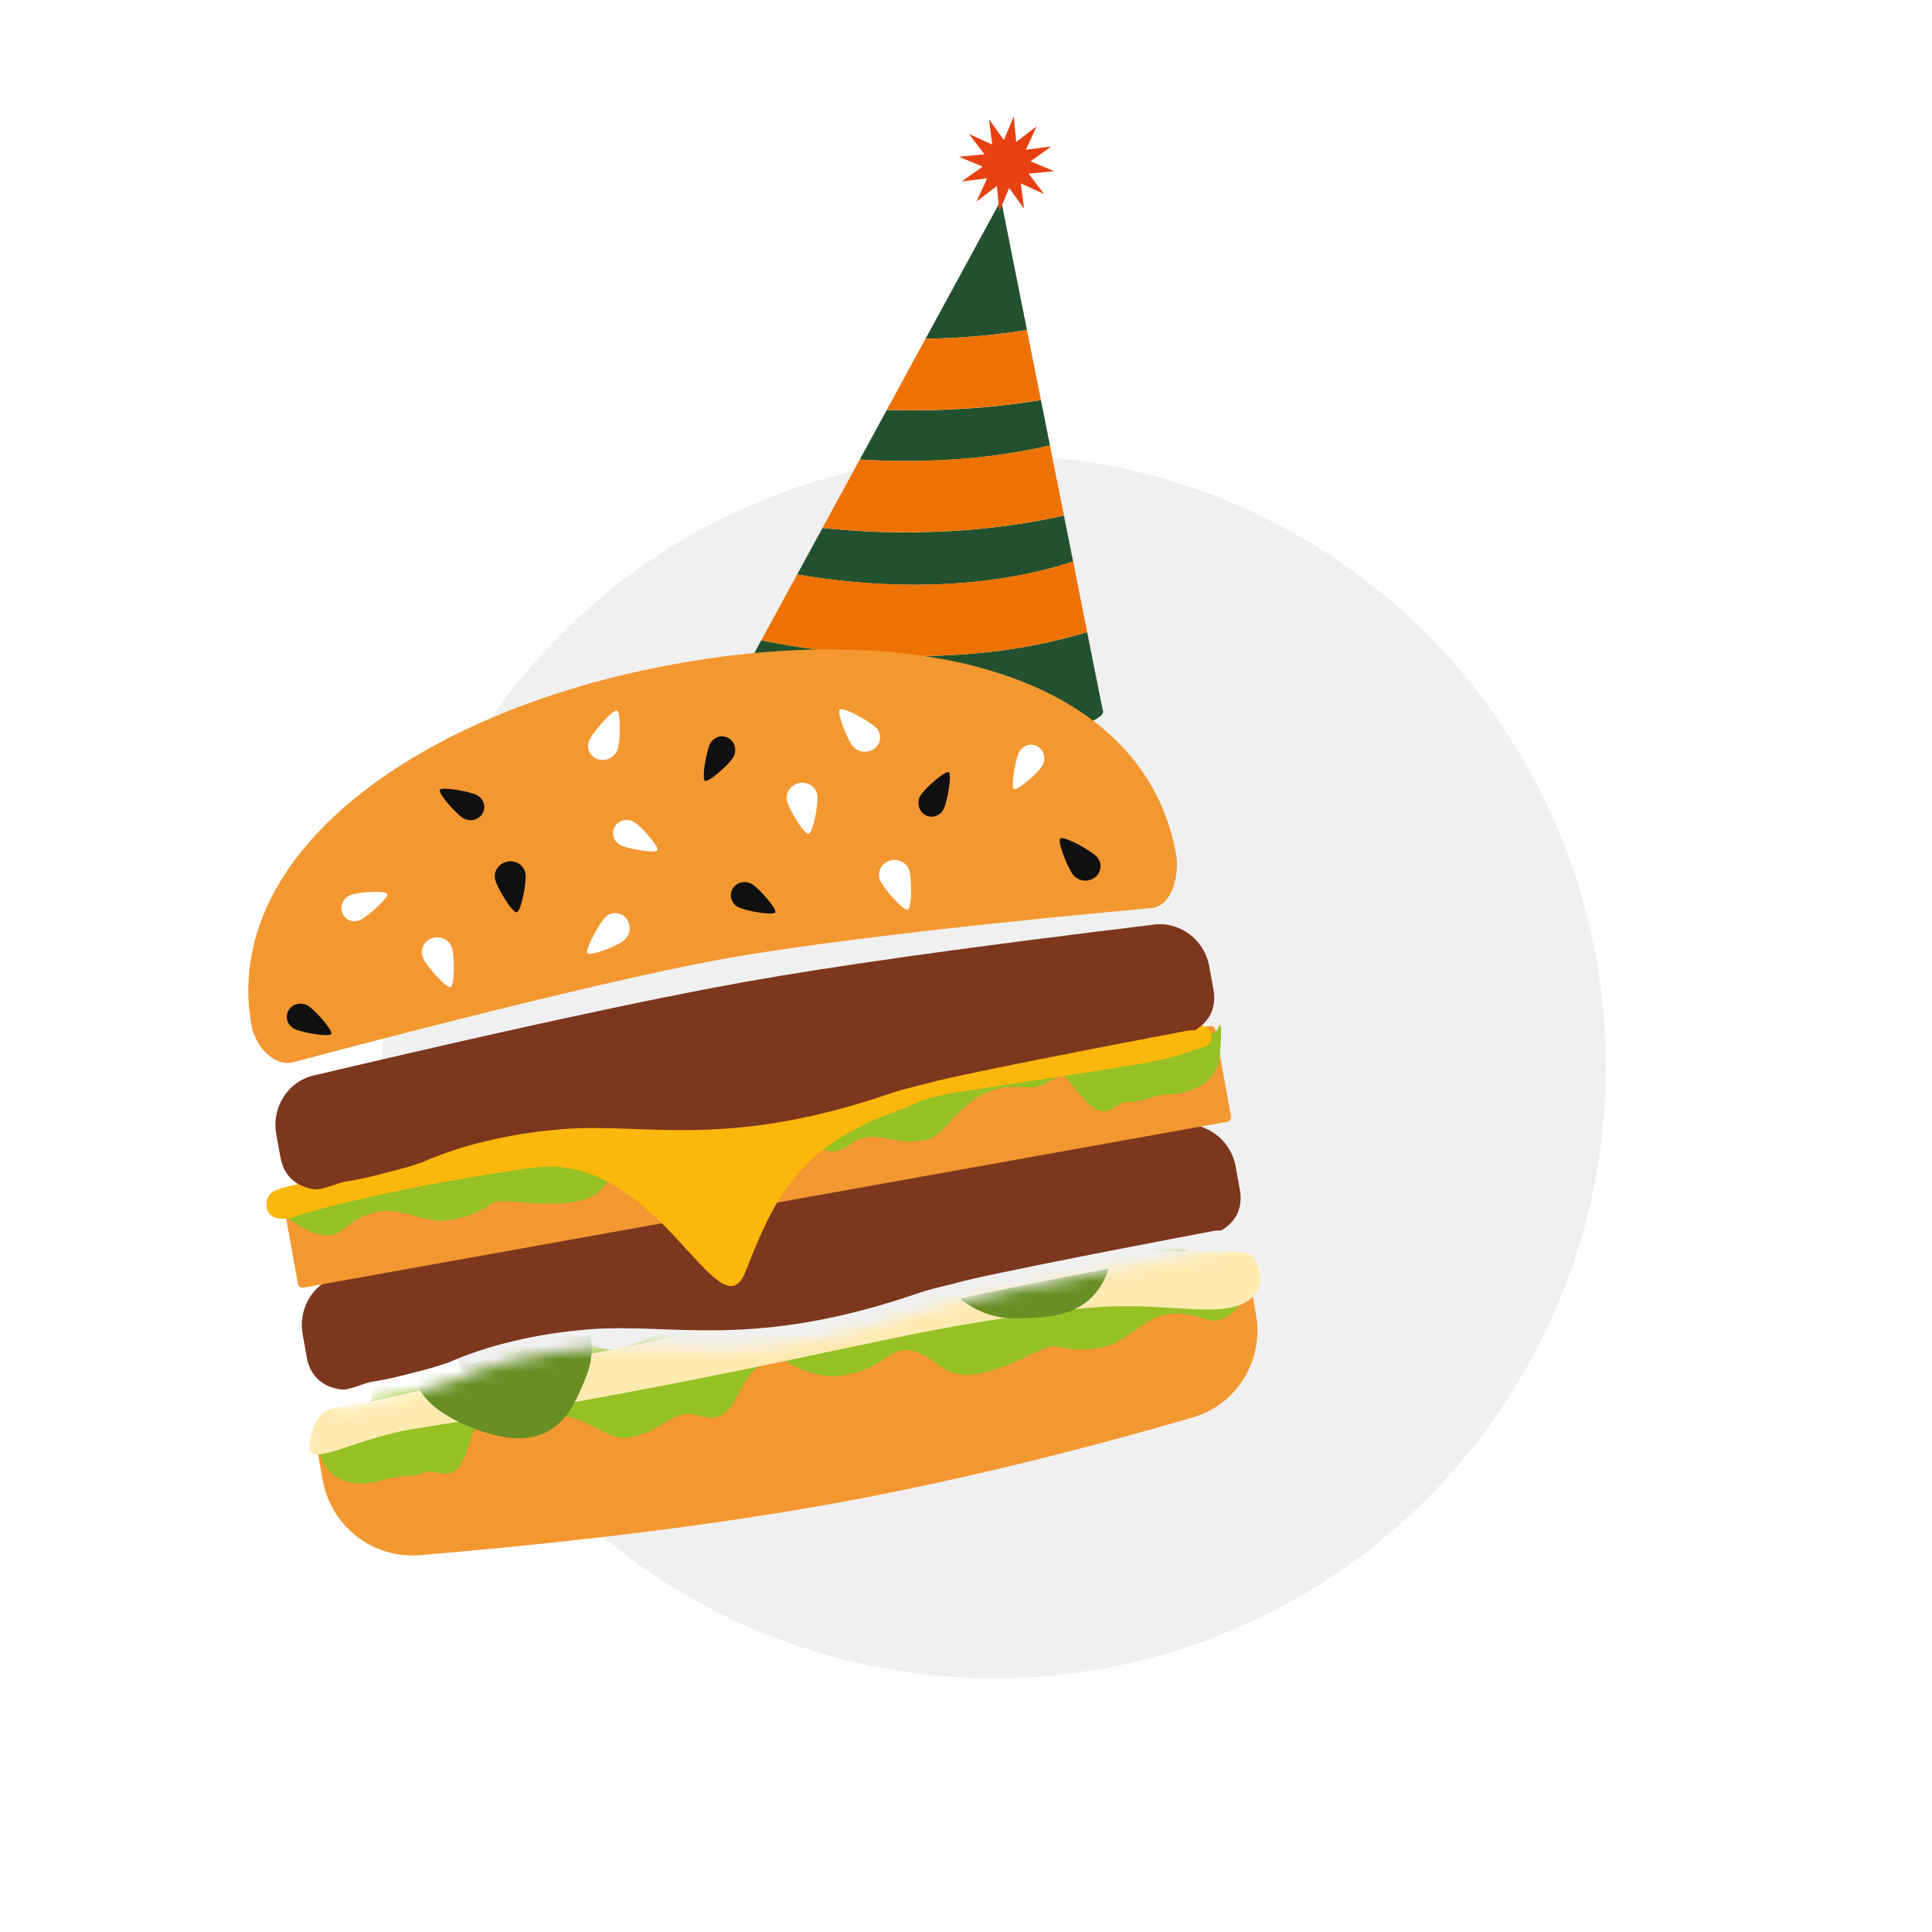
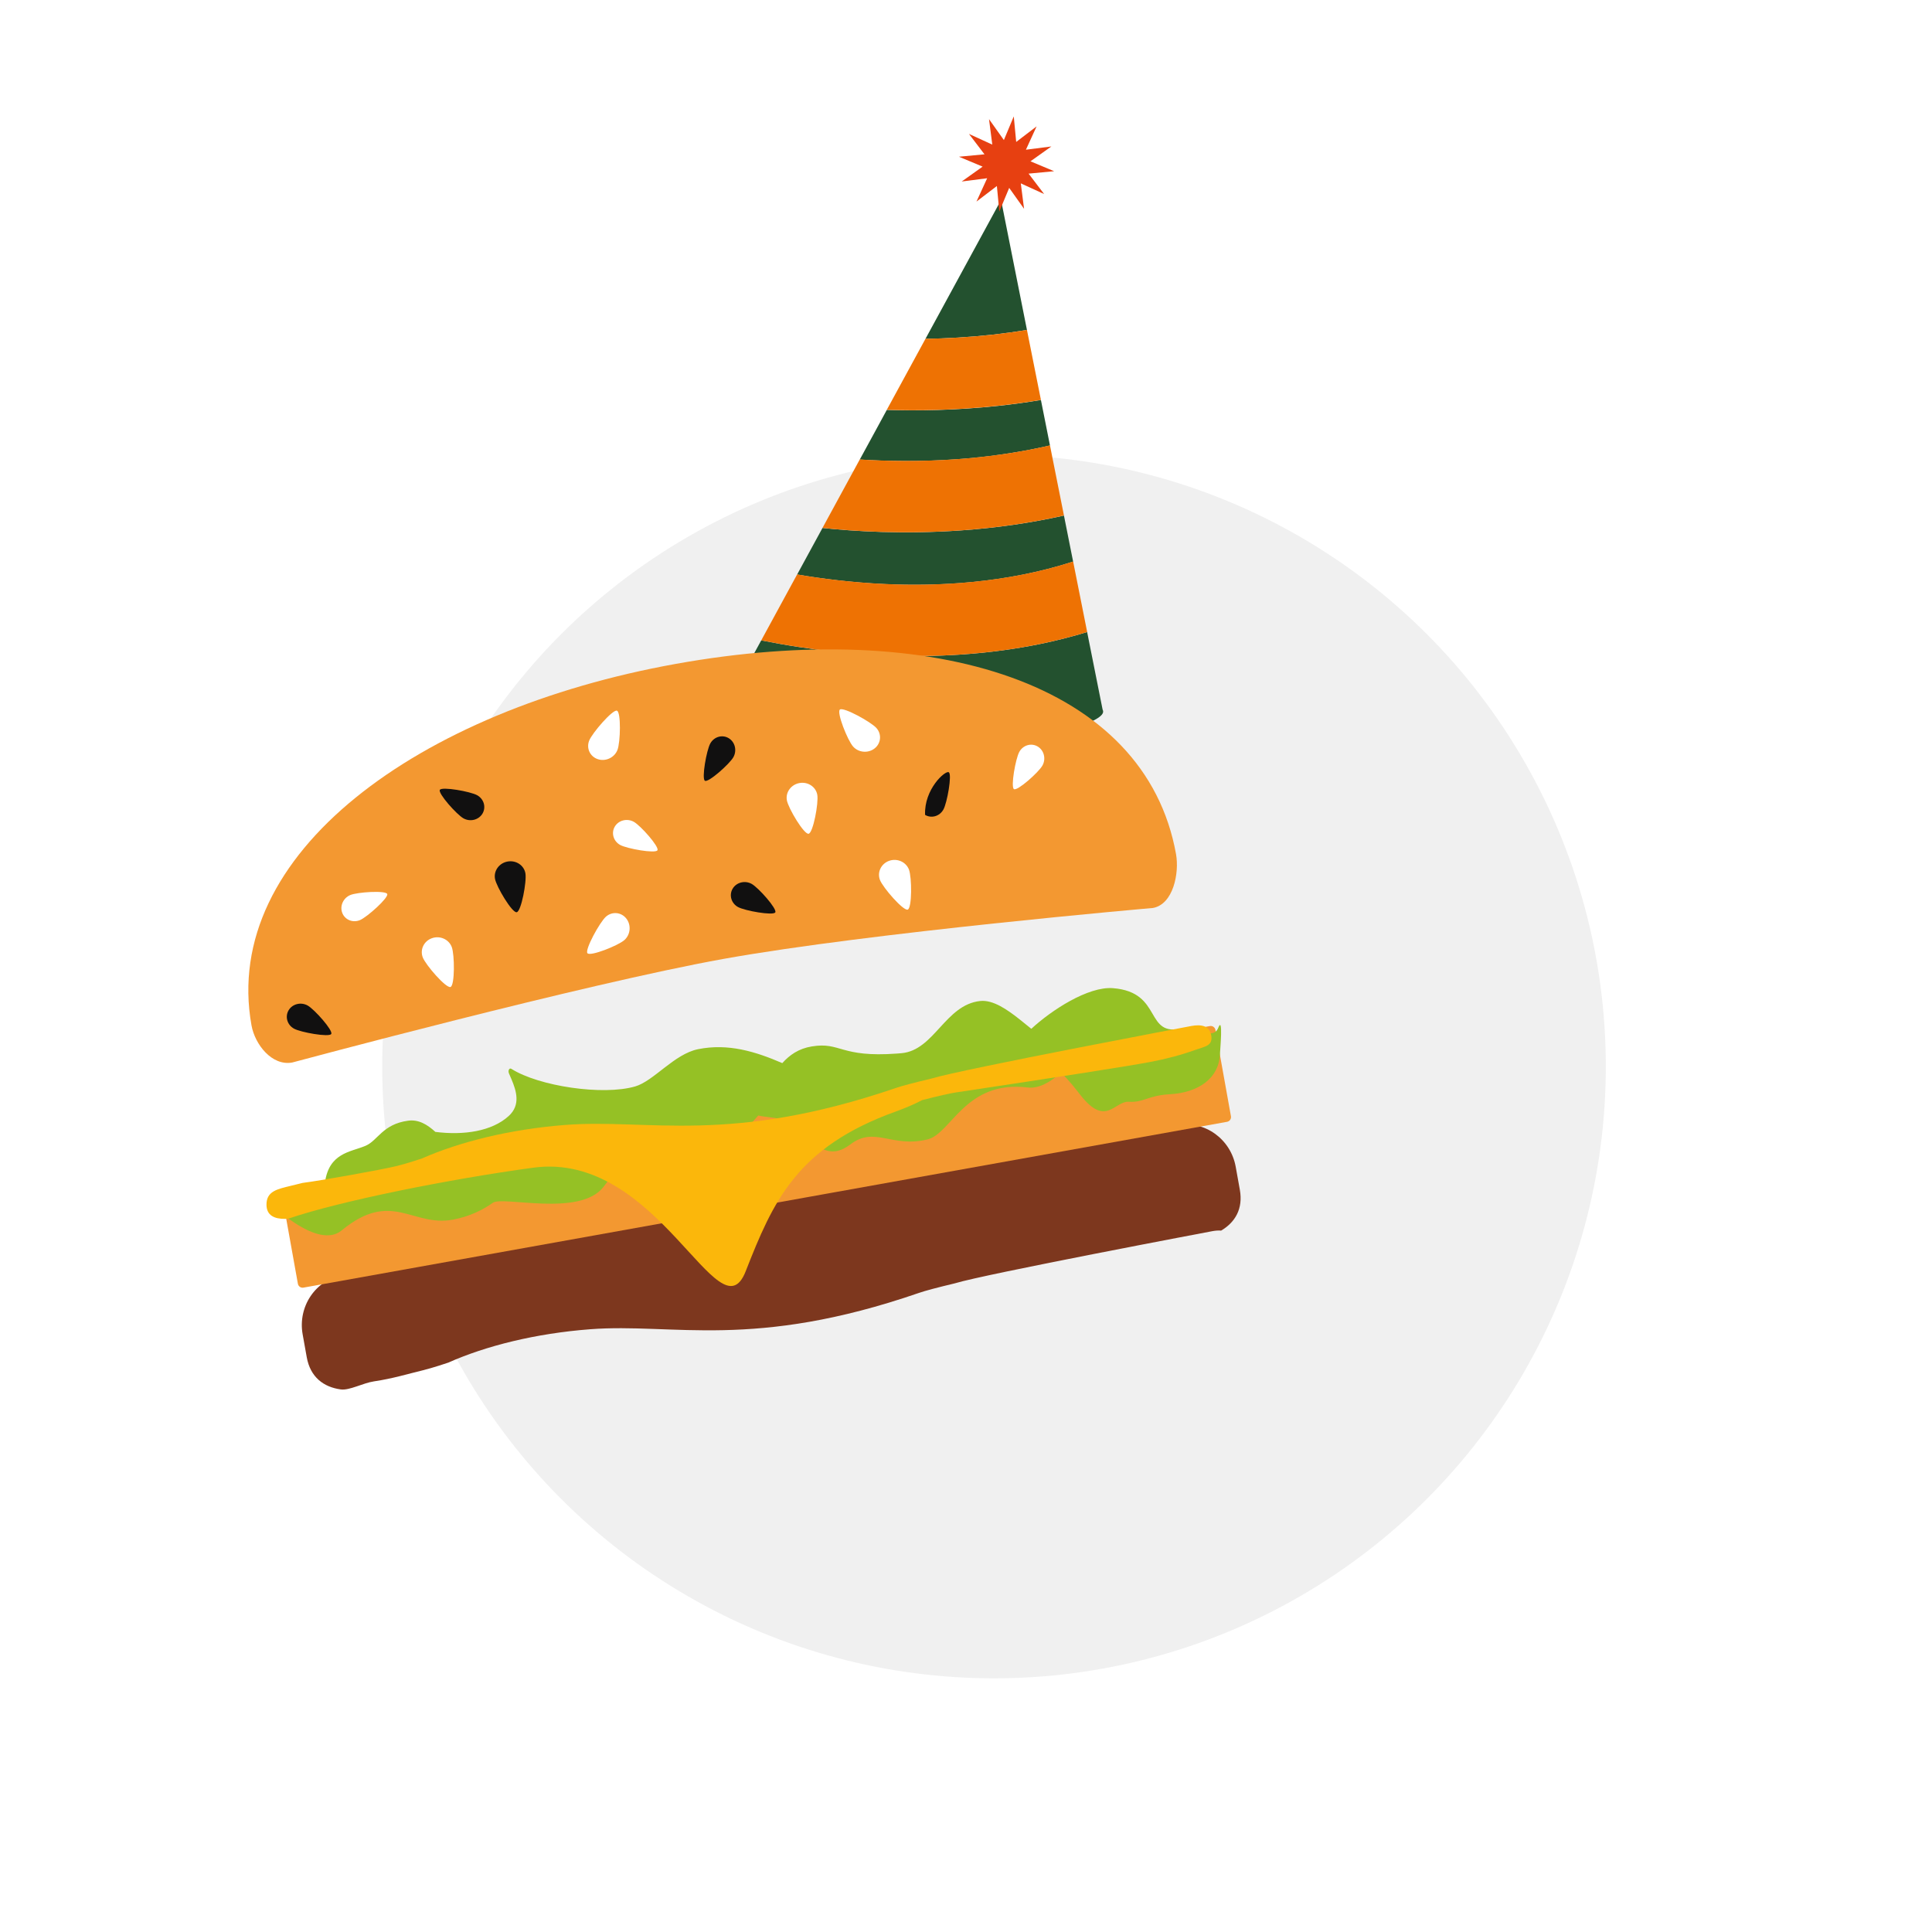
<svg xmlns="http://www.w3.org/2000/svg" width="150" height="150" viewBox="0 0 150 150" fill="none">
  <rect width="150" height="150" fill="white" />
  <circle cx="77.175" cy="82.805" r="47.5" fill="#F0F0F0" />
  <path d="M68.269 50.865C65.974 50.752 63.863 50.513 62.032 50.235C60.95 50.07 59.968 49.891 59.102 49.718L58.429 50.952C58.373 51.009 58.341 51.069 58.331 51.133C58.172 52.177 63.869 55.839 71.414 56.987C78.957 58.136 85.487 56.332 85.646 55.289C85.655 55.224 85.643 55.158 85.605 55.087L84.405 49.071C83.234 49.431 82.026 49.739 80.786 49.993C76.91 50.791 72.697 51.085 68.269 50.865Z" fill="#23512F" />
  <path d="M81.52 34.587L80.817 31.056C79.73 31.238 78.622 31.391 77.498 31.512C74.153 31.869 71.159 31.901 68.851 31.825L68.029 33.339L66.753 35.679C68.817 35.809 71.445 35.862 74.347 35.652C76.492 35.494 78.952 35.18 81.52 34.587Z" fill="#23512F" />
  <path d="M79.732 25.615L77.722 15.528L71.853 26.307C73.42 26.281 75.177 26.19 77.045 25.987C77.898 25.891 78.798 25.77 79.732 25.615Z" fill="#23512F" />
  <path d="M63.858 40.991L61.889 44.605C63.798 44.932 66.122 45.226 68.683 45.347C72.795 45.541 78.112 45.287 83.317 43.603L82.605 40.027C80.061 40.6 77.382 40.987 74.591 41.183C70.108 41.496 66.268 41.249 63.858 40.991Z" fill="#23512F" />
  <path d="M61.889 44.599L59.103 49.717C59.968 49.891 60.95 50.07 62.033 50.234C63.865 50.512 65.976 50.751 68.271 50.864C72.698 51.083 76.91 50.79 80.788 49.992C82.028 49.736 83.236 49.429 84.407 49.07L83.318 43.596C78.113 45.279 72.796 45.532 68.685 45.34C66.123 45.221 63.797 44.925 61.889 44.599Z" fill="#EE7203" />
  <path d="M81.52 34.581C78.952 35.174 76.493 35.489 74.346 35.646C71.443 35.856 68.816 35.803 66.752 35.673L63.858 40.988C66.268 41.246 70.108 41.493 74.592 41.18C77.382 40.984 80.062 40.597 82.605 40.023L81.684 35.408L81.52 34.581Z" fill="#EE7203" />
  <path d="M80.817 31.051L79.732 25.615C78.798 25.77 77.898 25.891 77.045 25.986C75.177 26.19 73.42 26.28 71.853 26.305L68.85 31.818C71.158 31.895 74.153 31.863 77.496 31.505C78.622 31.386 79.73 31.233 80.817 31.051Z" fill="#EE7203" />
  <path d="M78.709 9.037L78.897 11.02L80.482 9.812L79.652 11.624L81.628 11.371L80.005 12.524L81.842 13.293L79.859 13.481L81.067 15.066L79.255 14.236L79.508 16.212L78.354 14.588L77.586 16.427L77.398 14.442L75.813 15.65L76.643 13.839L74.667 14.092L76.291 12.937L74.453 12.168L76.436 11.981L75.229 10.397L77.041 11.227L76.787 9.25L77.941 10.874L78.709 9.037Z" fill="#E74011" />
  <mask id="mask0_5810_346" style="mask-type:luminance" maskUnits="userSpaceOnUse" x="22" y="94" width="80" height="30">
-     <path d="M96.66 94.599C96.925 96.072 96.159 96.355 95.068 96.997C94.864 96.978 94.638 96.996 94.4 97.038C94.393 97.04 76.726 100.373 74.383 101.094C73.013 101.421 72.094 101.667 71.624 101.829C58.722 106.28 52.558 104.161 46.083 104.654C41.846 104.978 37.978 105.948 35.064 107.247C35.033 107.261 33.809 107.668 33.119 107.835C31.884 108.133 30.771 108.483 29.291 108.703C28.443 108.829 27.397 109.418 26.721 109.328C25.389 109.148 24.357 108.377 24.078 106.834L22.977 115.545L27.454 123.677C27.454 123.677 42.483 123.604 42.637 123.577C42.791 123.55 88.216 115.898 88.216 115.898L99.9 110.772L101.673 102.844L96.66 94.599Z" fill="white" />
-   </mask>
+     </mask>
  <g mask="url(#mask0_5810_346)">
    <path fill-rule="evenodd" clip-rule="evenodd" d="M25.047 114.89C25.695 118.496 28.933 121.042 32.584 120.741C40.003 120.13 52.713 118.887 64.403 116.789C75.658 114.768 86.28 111.898 92.621 110.044C96.079 109.034 98.151 105.57 97.514 102.024L96.928 98.758L24.486 111.764L25.047 114.89Z" fill="#F39831" />
    <path d="M48.173 104.662L48.507 104.568C52.782 103.331 52.273 102.184 54.523 101.747C55.541 101.548 56.366 101.772 57.118 102.165C58.753 100.599 60.528 99.243 62.879 98.876C64.739 98.585 66.958 99.995 68.452 99.889C71.062 99.702 75.474 97.266 76.994 95.262C77.104 95.116 77.303 95.293 77.291 95.527L77.264 96.02C77.221 97 77.275 98.147 78.454 98.626C80.097 99.291 82.266 98.825 84.226 97.803C84.625 97.023 85.123 96.427 85.91 96.251C87.848 95.819 88.642 96.868 89.656 96.928L89.769 96.933C90.969 96.971 92.535 96.484 93.617 98.486C94.698 100.488 97.672 98.919 97.672 98.919C97.672 98.919 95.945 103.144 93.768 102.464L93.672 102.433C88.951 100.812 88.484 104.124 85.304 104.669C83.999 104.892 82.858 104.76 81.952 104.517C81.045 104.274 76 107.931 73.469 106.349L73.172 106.159C71.748 105.234 70.747 104.389 69.392 105.055C68.581 105.453 67.672 106.535 65.097 106.824C63.437 107.012 61.739 106.117 60.278 105.334C59.222 106.024 58.5 105.914 57.489 107.941L57.426 108.069C56.64 109.694 55.905 110.357 54.439 109.949L54.345 109.922C52.067 109.233 51.445 111.321 48.593 111.647C46.707 111.861 44.258 108.339 39.918 110.569C39.153 110.961 38.135 110.815 37.086 110.388C36.686 111.21 36.446 112.013 36.262 112.582C35.304 115.553 33.97 113.931 32.968 114.326L32.926 114.344C31.93 114.795 31.376 114.429 29.908 114.853L29.764 114.897C27.605 115.569 25.726 115.06 25.01 113.326C24.889 113.035 23.703 110.567 24.436 111.383C25.167 112.2 26.242 110.54 26.985 110.456C30.134 110.097 27.436 107.312 31.018 105.648C32.777 104.832 36.114 105.594 38.062 106.4L38.63 105.447C39.29 104.354 40.059 103.241 41.038 102.994C43.688 102.32 45.707 105.34 48.173 104.662Z" fill="#95C125" />
    <path d="M84.452 101.547C74.585 102.52 69.466 103.946 57.214 106.437C44.961 108.929 37.663 110.064 32.311 110.908C26.958 111.752 23.32 114.519 24.105 111.659C24.89 108.799 25.292 109.641 29.999 108.557C34.707 107.473 45.996 104.974 56.978 102.883C65.885 101.188 84.885 96.607 93.137 97.184C95.059 97.318 96.875 96.917 97.301 97.595C98.498 99.503 97.81 101.179 95.204 101.582C92.908 101.939 89.073 101.092 84.452 101.547Z" fill="#FFEAB0" />
    <path d="M45.157 103.771C45.321 104.702 45.24 105.667 44.874 106.585C43.741 109.421 42.523 112.469 36.899 110.212C34.414 109.214 33.265 108.064 32.854 106.844C37.364 105.667 41.387 104.662 44.922 103.827L45.157 103.771Z" fill="#688E24" />
    <path d="M45.843 103.615C46.038 104.675 45.948 105.783 45.523 106.837C45.413 107.113 45.362 107.237 45.298 107.393C44.519 109.282 43.848 110.333 42.7 111.032C41.228 111.929 39.265 111.891 36.633 110.842C34.111 109.838 32.678 108.584 32.172 107.022C32.638 106.901 33.098 106.78 33.553 106.663C33.939 107.739 35.05 108.684 37.163 109.526C39.417 110.424 40.925 110.453 41.959 109.823C42.771 109.329 43.312 108.483 43.983 106.856C44.045 106.705 44.093 106.585 44.203 106.311C44.512 105.543 44.585 104.73 44.454 103.943C44.897 103.837 45.334 103.735 45.762 103.635L45.843 103.615Z" fill="#688E24" />
    <path d="M75.54 100.603C78.419 99.983 81.624 99.342 85.151 98.68C84.027 101.551 81.356 101.584 78.828 101.615C77.64 101.63 76.53 101.271 75.594 100.639L75.54 100.603Z" fill="#688E24" />
    <path d="M74.544 100.817C75.231 100.667 75.938 100.513 76.663 100.36C77.327 100.675 78.062 100.845 78.834 100.833C79.159 100.827 79.302 100.825 79.48 100.821C81.415 100.774 82.499 100.559 83.334 99.938C83.703 99.664 84.014 99.303 84.262 98.839C84.856 98.724 85.46 98.611 86.074 98.496C85.7 99.655 85.099 100.525 84.27 101.142C83.09 102.02 81.744 102.287 79.497 102.341C79.35 102.345 79.226 102.347 79.014 102.35L78.837 102.353C77.237 102.379 75.771 101.821 74.608 100.872L74.544 100.817Z" fill="#688E24" />
  </g>
  <path fill-rule="evenodd" clip-rule="evenodd" d="M91.425 87.358C93.531 86.979 95.554 88.429 95.941 90.593L96.261 92.375C96.525 93.848 95.898 94.902 94.807 95.544C94.603 95.525 94.377 95.543 94.139 95.585C94.132 95.587 76.465 98.92 74.122 99.641C72.752 99.968 71.833 100.214 71.363 100.376C58.461 104.828 52.297 102.708 45.822 103.202C41.584 103.525 37.718 104.495 34.803 105.794C34.772 105.808 33.548 106.215 32.858 106.382C31.623 106.68 30.51 107.03 29.03 107.25C28.182 107.376 27.136 107.965 26.46 107.875C25.128 107.695 24.096 106.924 23.817 105.382L23.498 103.6C23.109 101.435 24.502 99.374 26.607 98.995C41.151 95.564 52.133 93.179 59.551 91.839L59.785 91.797C66.768 90.544 77.315 89.064 91.425 87.358Z" fill="#7D371E" />
  <path fill-rule="evenodd" clip-rule="evenodd" d="M95.269 87.097L23.56 99.971C23.358 100.008 23.163 99.874 23.128 99.67L21.925 92.97C21.888 92.768 22.023 92.573 22.226 92.537L93.935 79.663C94.137 79.626 94.331 79.761 94.367 79.964L95.57 86.665C95.605 86.867 95.471 87.061 95.269 87.097Z" fill="#F39831" />
  <path d="M69.992 81.769L69.646 81.798C65.208 82.125 65.287 80.872 63.025 81.245C62 81.413 61.305 81.91 60.737 82.54C58.659 81.64 56.523 80.986 54.192 81.46C52.346 81.835 50.758 83.929 49.319 84.349C46.806 85.081 41.823 84.332 39.701 82.983C39.547 82.885 39.422 83.119 39.513 83.334L39.709 83.789C40.09 84.692 40.439 85.785 39.499 86.644C38.19 87.84 35.994 88.158 33.801 87.88C33.155 87.287 32.48 86.901 31.682 87.011C29.714 87.279 29.335 88.54 28.405 88.948L28.3 88.992C27.187 89.445 25.55 89.533 25.233 91.786C24.917 94.039 21.252 93.663 21.252 93.663C21.252 93.663 24.671 96.964 26.476 95.568L26.555 95.506C30.417 92.344 32.007 95.287 35.178 94.69C36.479 94.446 37.503 93.925 38.268 93.382C39.034 92.838 45.038 94.512 46.858 92.148L47.072 91.866C48.085 90.503 48.73 89.364 50.231 89.517C51.129 89.608 52.359 90.306 54.873 89.682C56.495 89.28 57.775 87.85 58.872 86.607C60.103 86.887 60.74 86.532 62.395 88.081L62.497 88.179C63.8 89.429 64.718 89.795 65.952 88.903L66.031 88.844C67.926 87.406 69.236 89.148 72.023 88.46C73.867 88.006 74.937 83.851 79.781 84.431C80.635 84.533 81.537 84.042 82.372 83.277C83.035 83.907 83.537 84.578 83.909 85.048C85.841 87.501 86.527 85.517 87.604 85.538L87.647 85.54C88.739 85.616 89.13 85.08 90.655 84.968L90.806 84.958C93.063 84.838 94.648 83.705 94.717 81.831C94.729 81.518 94.982 78.79 94.579 79.81C94.177 80.831 92.593 79.648 91.867 79.826C88.79 80.585 90.35 77.035 86.414 76.721C84.48 76.567 81.618 78.443 80.071 79.876L79.208 79.179C78.209 78.385 77.101 77.608 76.097 77.718C73.382 78.013 72.538 81.547 69.992 81.769Z" fill="#95C125" />
  <path fill-rule="evenodd" clip-rule="evenodd" d="M69.567 84.466C70.04 84.304 70.966 84.059 72.346 83.731C74.705 83.01 92.492 79.658 92.501 79.656C93.253 79.521 93.902 79.625 94.036 80.376C94.186 81.211 93.568 81.24 92.769 81.526C91.703 81.908 90.546 82.218 89.294 82.453C87.625 82.768 82.59 83.558 74.186 84.822C73.733 84.89 72.871 85.087 71.599 85.412C71.018 85.713 70.338 86.014 69.551 86.297C61.857 89.065 60.027 93.266 57.894 98.704C55.836 103.951 51.125 89.338 41.401 90.659C34.918 91.54 26.407 93.247 22.438 94.6C22.34 94.62 22.241 94.632 22.142 94.633C21.311 94.643 20.701 94.375 20.69 93.545C20.677 92.471 21.55 92.32 22.594 92.062L23.492 91.841C24.932 91.659 29.56 90.828 30.803 90.529C31.499 90.362 32.731 89.955 32.763 89.941C35.7 88.647 39.593 87.676 43.858 87.342C50.375 86.835 56.571 88.907 69.567 84.466Z" fill="#FBB70B" />
-   <path fill-rule="evenodd" clip-rule="evenodd" d="M89.376 71.815C91.481 71.436 93.504 72.886 93.892 75.05L94.211 76.832C94.476 78.305 93.849 79.359 92.757 80.001C92.554 79.982 92.327 80 92.09 80.042C92.082 80.044 74.416 83.377 72.072 84.099C70.703 84.425 69.784 84.671 69.313 84.833C56.412 89.285 50.247 87.165 43.772 87.659C39.535 87.982 35.668 88.952 32.754 90.251C32.722 90.265 31.499 90.672 30.809 90.839C29.573 91.137 28.46 91.487 26.981 91.707C26.133 91.833 25.087 92.422 24.411 92.332C23.078 92.153 22.046 91.381 21.768 89.839L21.448 88.057C21.059 85.892 22.452 83.831 24.558 83.452C39.102 80.021 50.084 77.636 57.502 76.296L57.736 76.254C64.719 75 75.265 73.52 89.376 71.815Z" fill="#7D371E" />
  <path d="M84.081 68.576C84.208 68.614 84.304 68.725 84.327 68.86L84.543 70.062C84.579 70.257 84.455 70.443 84.27 70.477C84.226 70.484 84.181 70.484 84.137 70.474C83.055 70.221 81.251 69.816 80.197 69.723L80.559 69.693L80.645 69.685L80.731 69.67C81.683 69.499 82.414 68.961 82.931 68.217C83.068 68.258 83.942 68.534 84.081 68.576Z" fill="#F9DE9E" />
  <path fill-rule="evenodd" clip-rule="evenodd" d="M91.306 66.311C91.572 67.79 91.091 70.211 89.511 70.495C89.511 70.495 67.639 72.391 56.19 74.446C45.398 76.384 22.685 82.494 22.685 82.494C21.106 82.778 19.791 81.086 19.526 79.608C17.137 66.301 32.48 55.133 52.485 51.541C72.489 47.948 88.918 53.005 91.306 66.311Z" fill="#F39831" />
  <path fill-rule="evenodd" clip-rule="evenodd" d="M46.418 58.943C45.81 58.743 45.509 58.099 45.742 57.505C45.975 56.911 47.568 55.069 47.898 55.177C48.227 55.286 48.172 57.634 47.938 58.228C47.705 58.823 47.024 59.142 46.418 58.943Z" fill="white" />
  <path fill-rule="evenodd" clip-rule="evenodd" d="M47.732 64.178C48.024 63.682 48.686 63.515 49.209 63.805C49.732 64.095 51.202 65.747 51.043 66.017C50.883 66.286 48.669 65.891 48.147 65.601C47.626 65.31 47.439 64.674 47.732 64.178Z" fill="white" />
  <path fill-rule="evenodd" clip-rule="evenodd" d="M37.462 63.164C37.169 63.66 36.507 63.827 35.984 63.537C35.461 63.246 33.991 61.595 34.15 61.325C34.31 61.056 36.524 61.451 37.046 61.741C37.569 62.031 37.754 62.668 37.462 63.164Z" fill="#111010" />
  <path fill-rule="evenodd" clip-rule="evenodd" d="M33.535 72.842C34.157 72.621 34.846 72.926 35.074 73.525C35.301 74.122 35.317 76.509 34.978 76.629C34.639 76.749 33.048 74.923 32.82 74.324C32.594 73.725 32.913 73.062 33.535 72.842Z" fill="white" />
  <path fill-rule="evenodd" clip-rule="evenodd" d="M22.407 78.439C22.7 77.943 23.361 77.777 23.884 78.067C24.407 78.357 25.877 80.008 25.718 80.278C25.559 80.547 23.344 80.153 22.822 79.862C22.299 79.572 22.114 78.935 22.407 78.439Z" fill="#111010" />
-   <path fill-rule="evenodd" clip-rule="evenodd" d="M71.823 63.268C71.327 62.975 71.16 62.314 71.45 61.791C71.74 61.268 73.392 59.798 73.662 59.957C73.931 60.116 73.536 62.331 73.246 62.852C72.956 63.375 72.317 63.561 71.823 63.268Z" fill="#111010" />
+   <path fill-rule="evenodd" clip-rule="evenodd" d="M71.823 63.268C71.74 61.268 73.392 59.798 73.662 59.957C73.931 60.116 73.536 62.331 73.246 62.852C72.956 63.375 72.317 63.561 71.823 63.268Z" fill="#111010" />
  <path fill-rule="evenodd" clip-rule="evenodd" d="M69.033 66.834C69.655 66.613 70.344 66.918 70.572 67.517C70.799 68.114 70.815 70.501 70.476 70.622C70.138 70.741 68.546 68.913 68.318 68.316C68.091 67.719 68.411 67.055 69.033 66.834Z" fill="white" />
  <path fill-rule="evenodd" clip-rule="evenodd" d="M48.622 71.309C49.02 71.809 48.958 72.558 48.481 72.984C48.005 73.41 45.824 74.279 45.608 74.007C45.391 73.736 46.565 71.601 47.04 71.175C47.516 70.751 48.224 70.81 48.622 71.309Z" fill="white" />
  <path fill-rule="evenodd" clip-rule="evenodd" d="M56.882 68.998C57.175 68.502 57.836 68.335 58.359 68.625C58.882 68.915 60.352 70.567 60.193 70.837C60.034 71.106 57.819 70.711 57.297 70.421C56.774 70.131 56.589 69.494 56.882 68.998Z" fill="#111010" />
  <path fill-rule="evenodd" clip-rule="evenodd" d="M62.072 60.795C62.724 60.678 63.344 61.087 63.454 61.708C63.566 62.329 63.132 64.669 62.778 64.733C62.423 64.796 61.204 62.754 61.092 62.133C60.98 61.51 61.419 60.913 62.072 60.795Z" fill="white" />
  <path fill-rule="evenodd" clip-rule="evenodd" d="M80.563 57.957C81.059 58.25 81.226 58.911 80.936 59.434C80.645 59.957 78.994 61.427 78.724 61.268C78.455 61.109 78.85 58.894 79.14 58.373C79.43 57.849 80.068 57.663 80.563 57.957Z" fill="white" />
  <path fill-rule="evenodd" clip-rule="evenodd" d="M56.569 57.308C57.065 57.601 57.231 58.262 56.941 58.785C56.651 59.308 55 60.778 54.73 60.619C54.461 60.46 54.855 58.245 55.146 57.724C55.436 57.2 56.073 57.015 56.569 57.308Z" fill="#111010" />
  <path fill-rule="evenodd" clip-rule="evenodd" d="M67.91 58.103C67.41 58.501 66.661 58.439 66.235 57.963C65.809 57.486 64.94 55.305 65.211 55.089C65.483 54.873 67.618 56.046 68.043 56.521C68.468 56.996 68.408 57.706 67.91 58.103Z" fill="white" />
-   <path fill-rule="evenodd" clip-rule="evenodd" d="M85.028 68.107C84.528 68.505 83.779 68.443 83.353 67.967C82.928 67.49 82.058 65.309 82.33 65.093C82.602 64.877 84.736 66.05 85.162 66.525C85.588 67 85.528 67.708 85.028 68.107Z" fill="#111010" />
  <path fill-rule="evenodd" clip-rule="evenodd" d="M39.41 66.889C40.063 66.772 40.682 67.18 40.793 67.802C40.905 68.423 40.471 70.763 40.117 70.826C39.762 70.89 38.543 68.848 38.431 68.227C38.319 67.605 38.759 67.005 39.41 66.889Z" fill="#111010" />
  <path fill-rule="evenodd" clip-rule="evenodd" d="M26.576 70.885C26.366 70.348 26.643 69.724 27.193 69.492C27.744 69.259 29.951 69.119 30.065 69.411C30.179 69.702 28.503 71.202 27.952 71.435C27.401 71.667 26.785 71.421 26.576 70.885Z" fill="white" />
</svg>